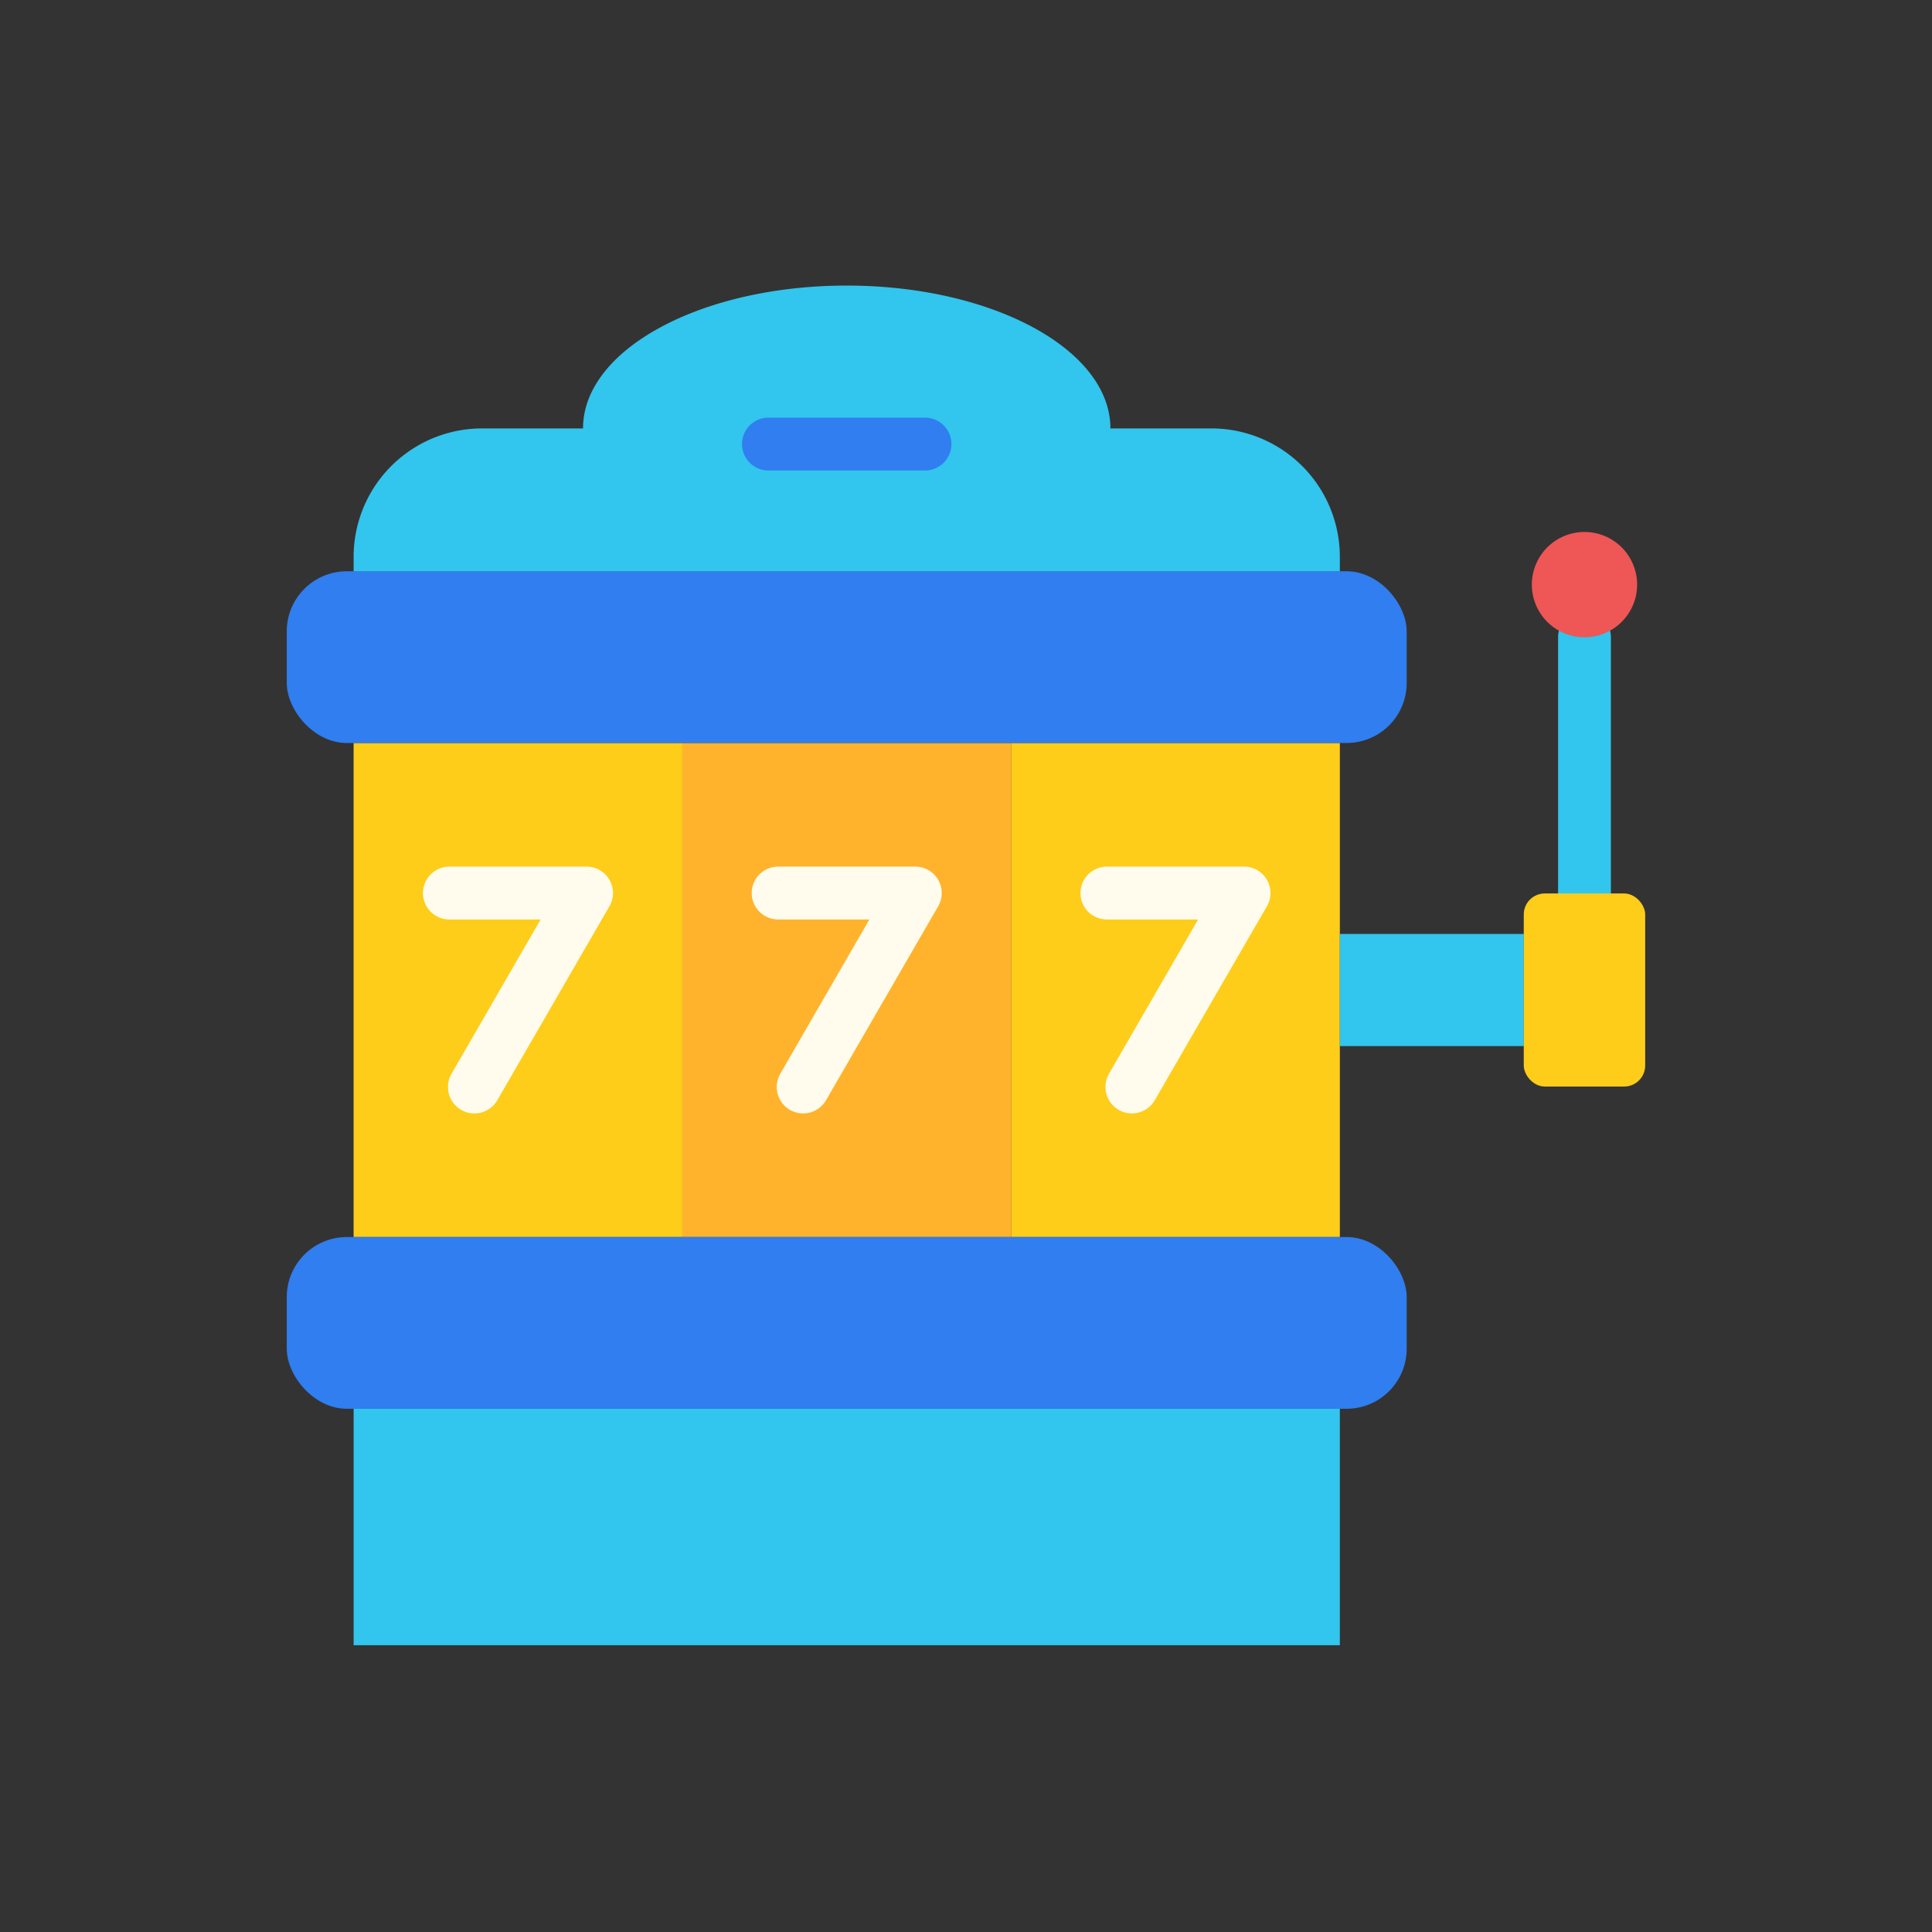
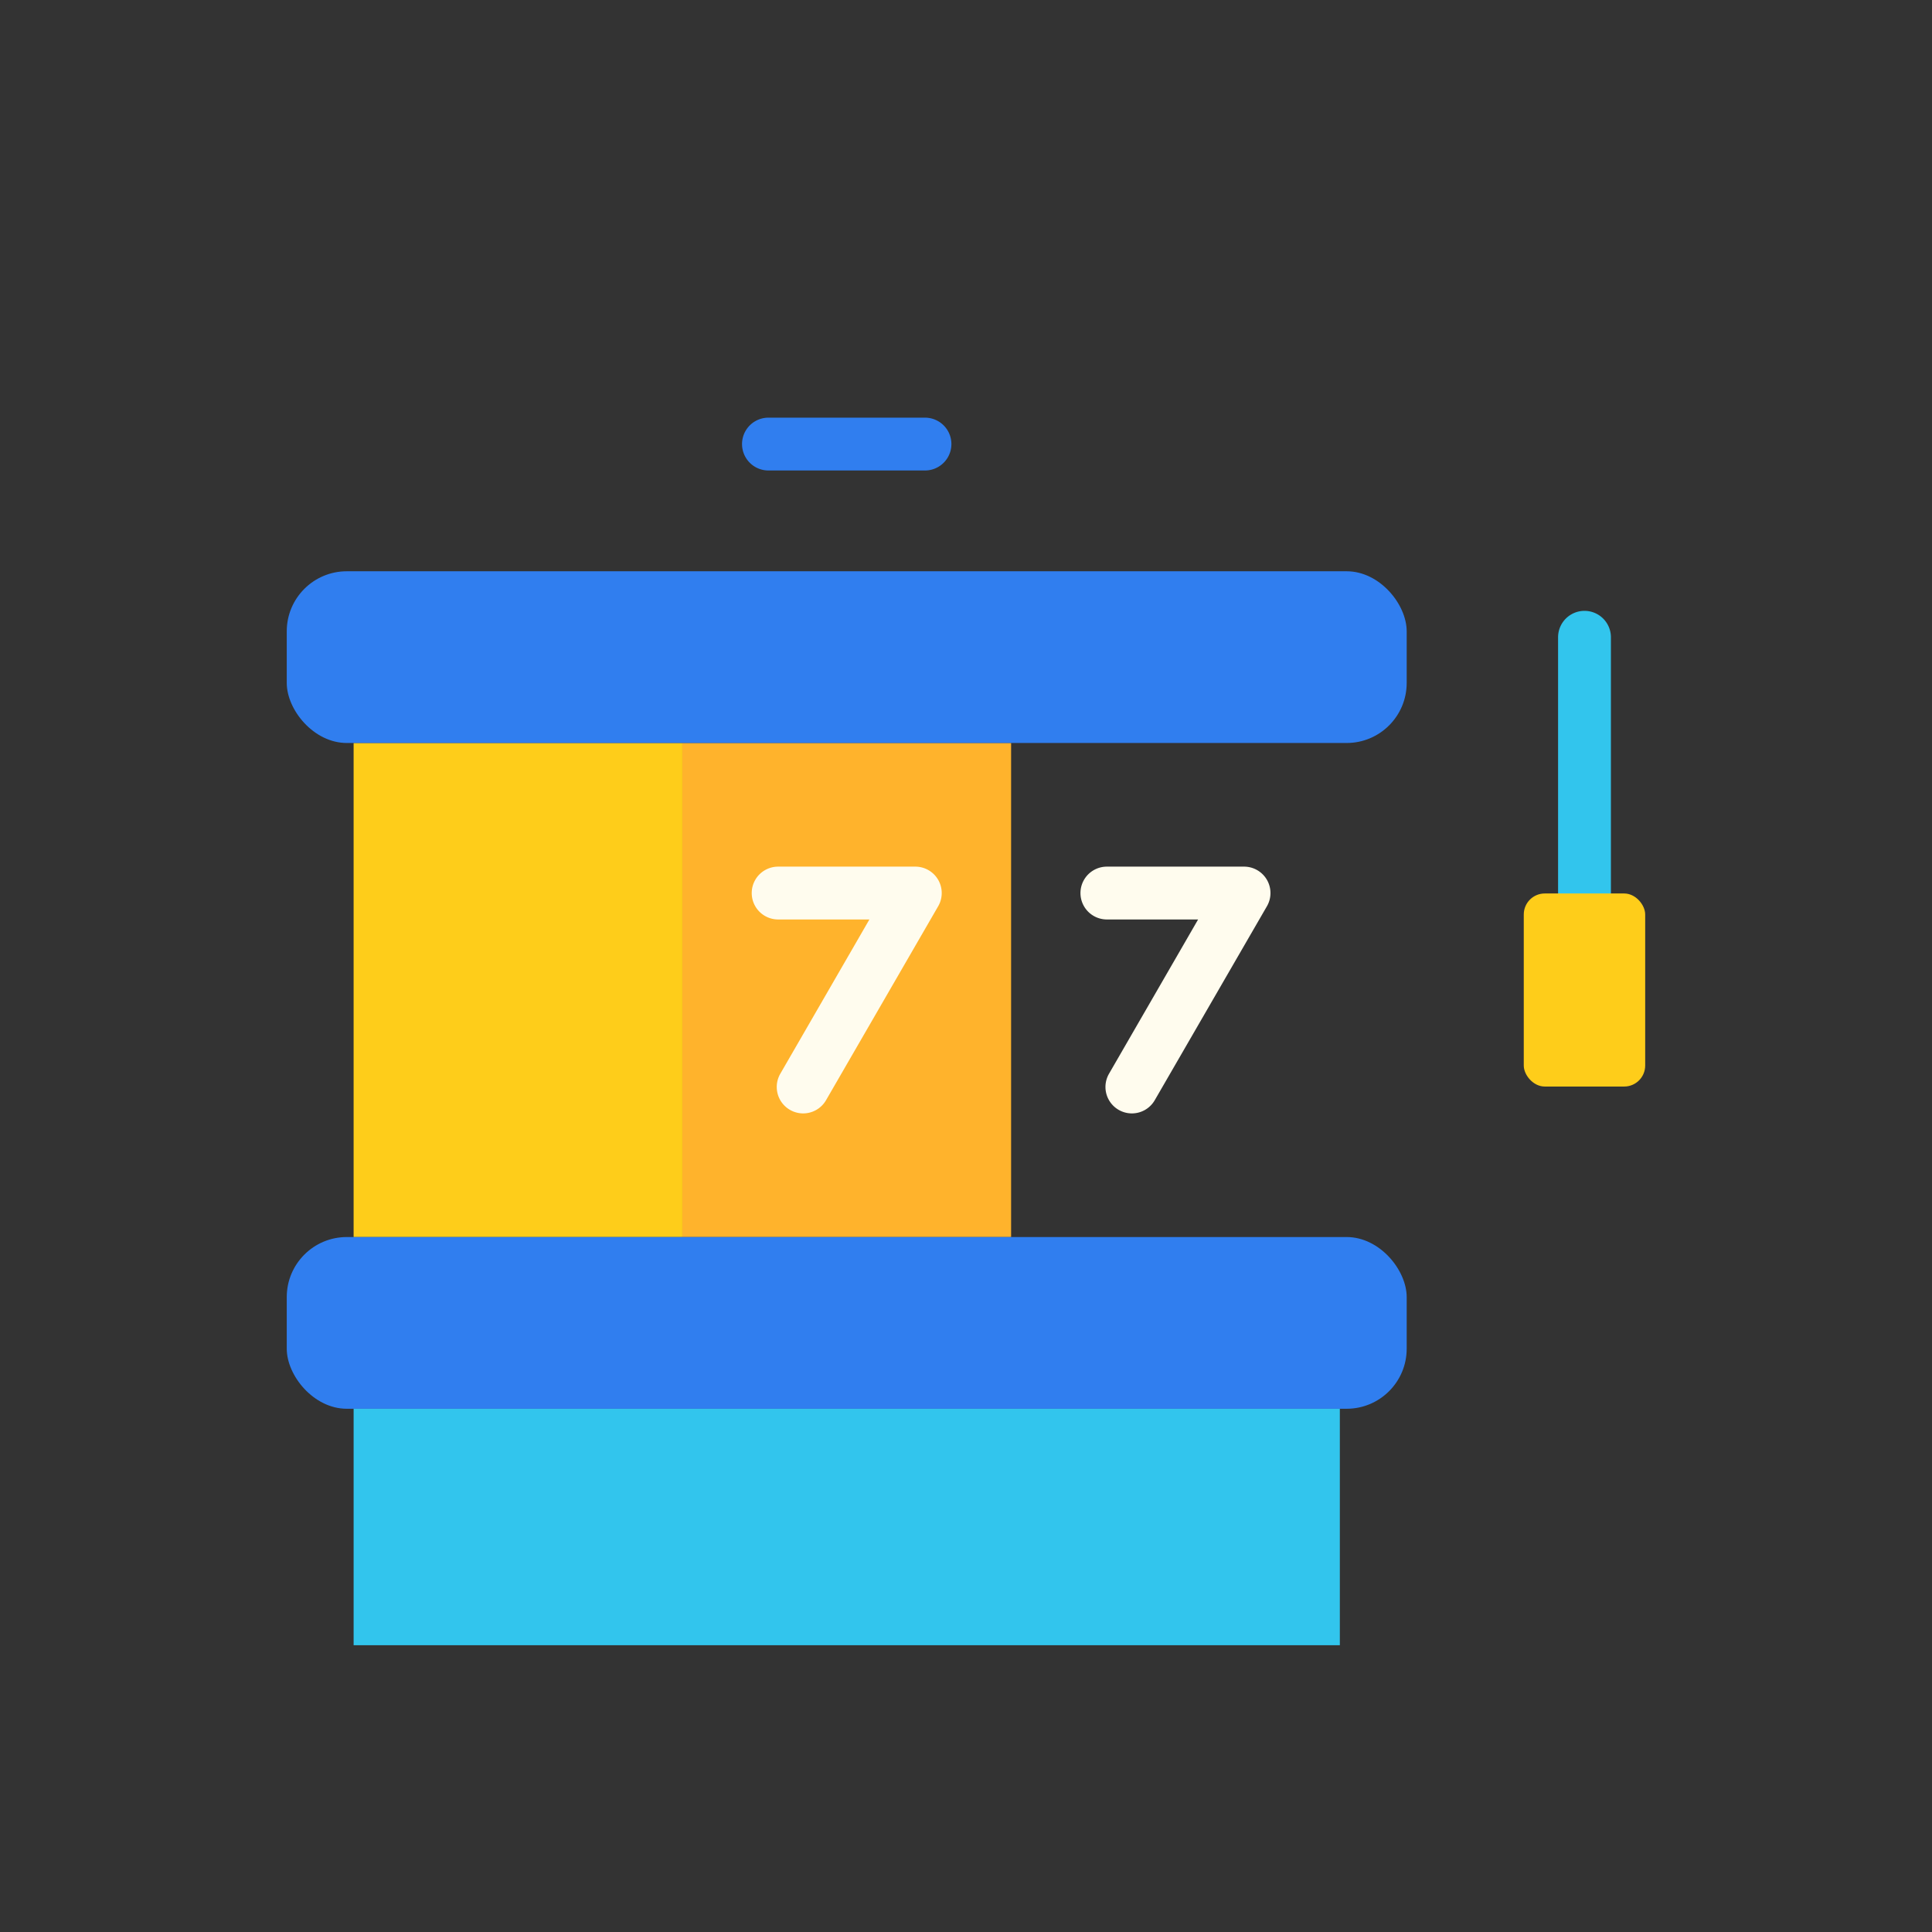
<svg xmlns="http://www.w3.org/2000/svg" height="512" viewBox="0 0 128 128" width="512">
  <rect x="0" y="0" width="128" height="128" fill="#333333" stroke="none" />
  <g>
    <path d="m104.977 60.945a1.749 1.749 0 0 1 -1.75-1.75v-16.974a1.75 1.75 0 0 1 3.5 0v16.979a1.75 1.75 0 0 1 -1.75 1.745z" fill="#32c5ed" />
    <path d="m23.428 49.225h21.78v32.732h-21.78z" fill="#fecd1a" />
    <path d="m45.208 49.225h21.78v32.732h-21.78z" fill="#ffb32c" />
-     <path d="m66.988 49.225h21.78v32.732h-21.78z" fill="#fecd1a" />
-     <path d="m88.768 61.877h12.186v7.429h-12.186z" fill="#32c5ed" transform="matrix(-1 0 0 -1 189.722 131.183)" />
    <rect fill="#fecd1a" height="12.791" rx="1.391" width="8.044" x="100.954" y="59.195" />
    <rect fill="#307eef" height="11.377" rx="3.979" width="74.199" x="18.998" y="37.848" />
    <rect fill="#307eef" height="11.377" rx="3.979" width="74.199" x="18.998" y="81.957" />
    <g fill="#fffcee">
      <path d="m74.988 73.766a1.751 1.751 0 0 1 -1.51-2.633l5.9-10.216h-6.044a1.75 1.75 0 0 1 0-3.5h9.088a1.749 1.749 0 0 1 1.511 2.631l-7.433 12.852a1.751 1.751 0 0 1 -1.512.866z" />
      <path d="m53.208 73.766a1.751 1.751 0 0 1 -1.508-2.633l5.9-10.216h-6.046a1.75 1.75 0 0 1 0-3.5h9.088a1.749 1.749 0 0 1 1.511 2.631l-7.431 12.852a1.751 1.751 0 0 1 -1.514.866z" />
-       <path d="m31.428 73.766a1.751 1.751 0 0 1 -1.509-2.633l5.9-10.216h-6.045a1.75 1.75 0 0 1 0-3.5h9.088a1.749 1.749 0 0 1 1.511 2.631l-7.431 12.852a1.751 1.751 0 0 1 -1.514.866z" />
    </g>
-     <path d="m80.256 28.384h-6.688c0-5.227-7.822-9.464-17.47-9.464s-17.471 4.237-17.471 9.464h-6.688a8.512 8.512 0 0 0 -8.511 8.516v.952h65.34v-.952a8.512 8.512 0 0 0 -8.512-8.516z" fill="#32c5ed" />
    <path d="m61.283 31.171h-10.371a1.75 1.75 0 0 1 0-3.5h10.371a1.75 1.75 0 0 1 0 3.5z" fill="#307eef" />
    <path d="m23.428 93.335h65.34v15.665h-65.34z" fill="#32c5ed" />
-     <path d="m108.464 38.733a3.488 3.488 0 1 1 -3.488-3.488 3.488 3.488 0 0 1 3.488 3.488z" fill="#ef5656" />
+     <path d="m108.464 38.733z" fill="#ef5656" />
  </g>
</svg>